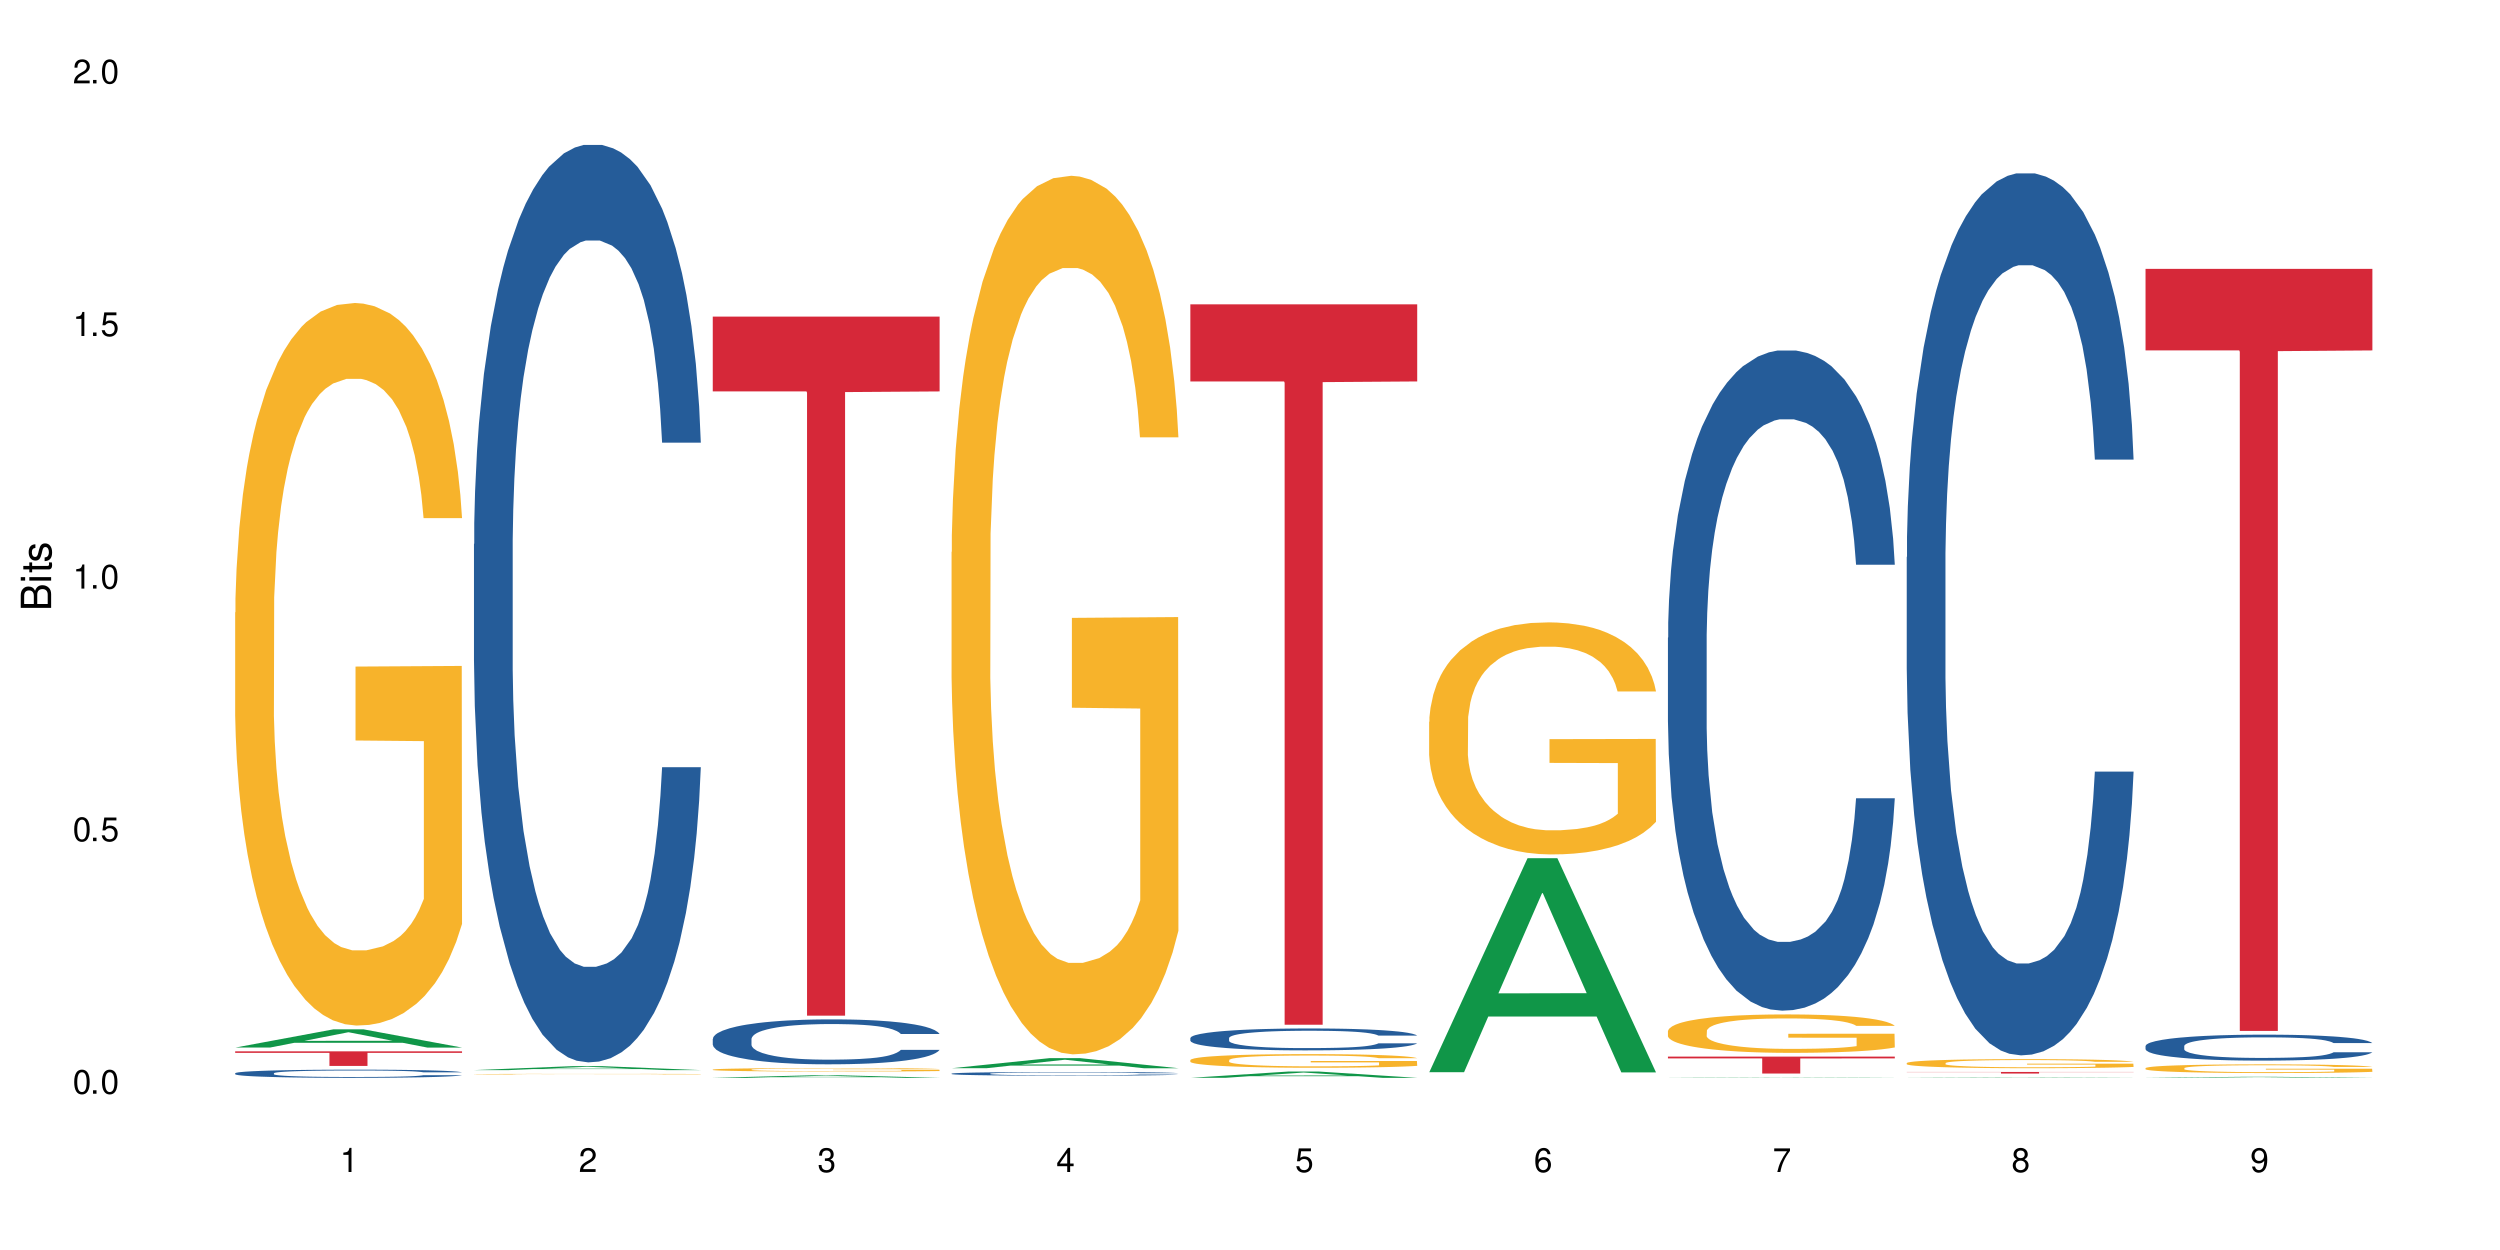
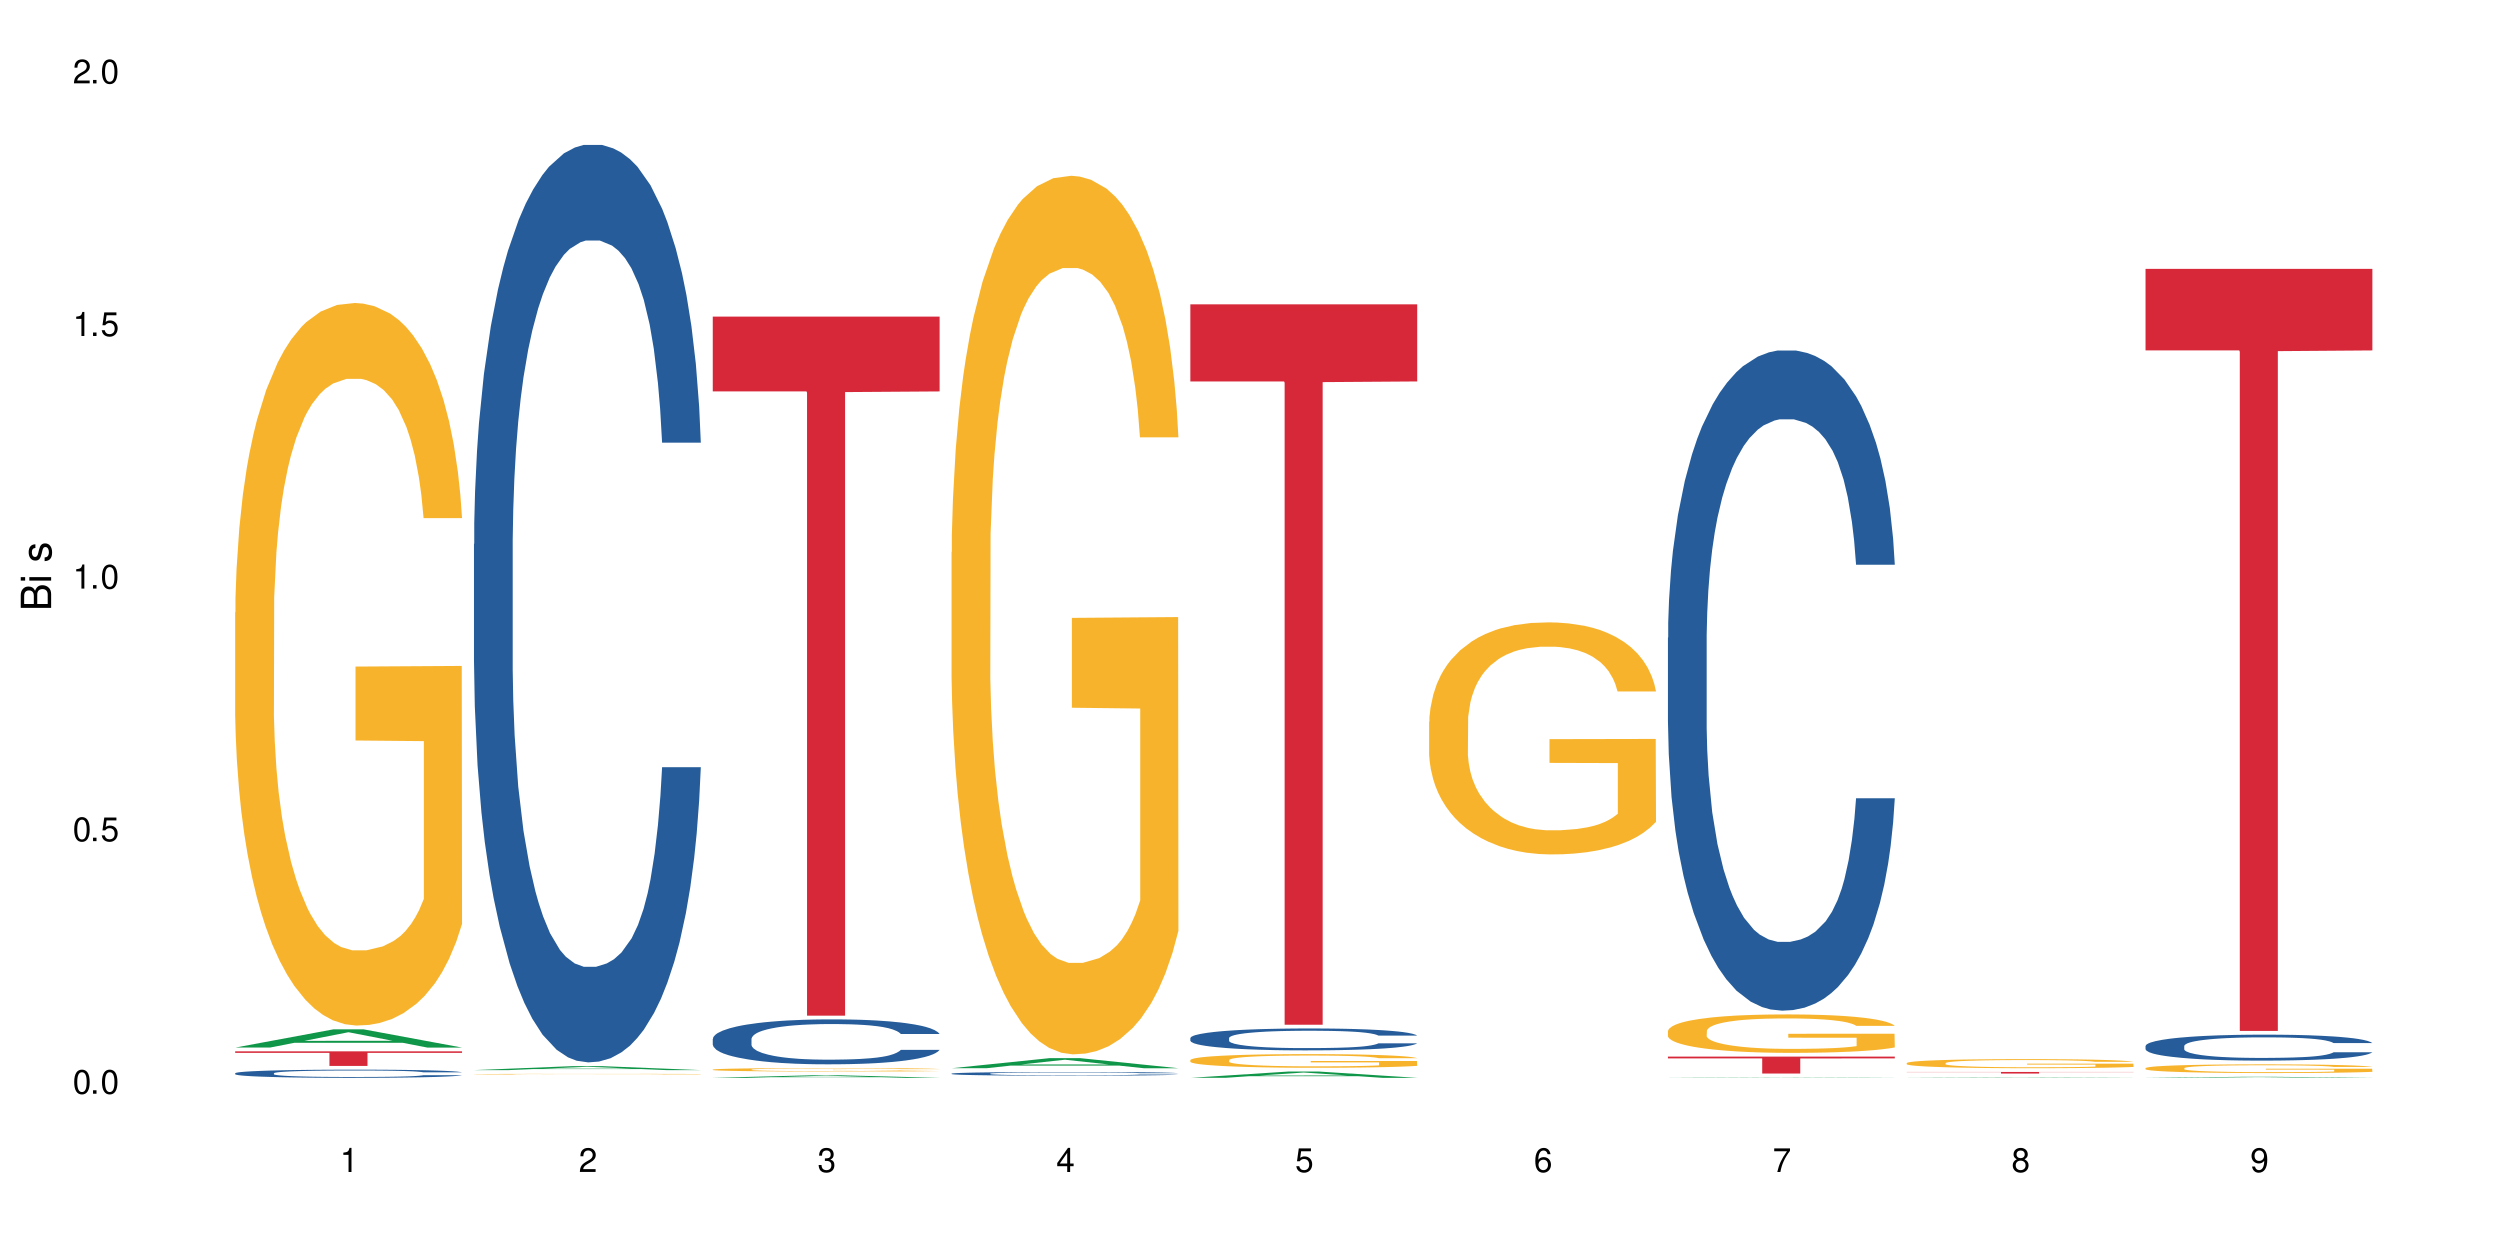
<svg xmlns="http://www.w3.org/2000/svg" xmlns:xlink="http://www.w3.org/1999/xlink" width="720" height="360" viewBox="0 0 720 360">
  <defs>
    <g>
      <g id="glyph-0-0">
</g>
      <g id="glyph-0-1">
        <path d="M 2.641 -6.938 C 2 -6.938 1.422 -6.656 1.078 -6.172 C 0.641 -5.562 0.406 -4.641 0.406 -3.359 C 0.406 -1.016 1.188 0.219 2.641 0.219 C 4.078 0.219 4.859 -1.016 4.859 -3.297 C 4.859 -4.641 4.656 -5.547 4.203 -6.172 C 3.844 -6.656 3.281 -6.938 2.641 -6.938 Z M 2.641 -6.188 C 3.547 -6.188 4 -5.25 4 -3.375 C 4 -1.406 3.562 -0.484 2.625 -0.484 C 1.734 -0.484 1.281 -1.438 1.281 -3.344 C 1.281 -5.25 1.734 -6.188 2.641 -6.188 Z M 2.641 -6.188 " />
      </g>
      <g id="glyph-0-2">
        <path d="M 1.828 -1 L 0.828 -1 L 0.828 0 L 1.828 0 Z M 1.828 -1 " />
      </g>
      <g id="glyph-0-3">
        <path d="M 4.562 -6.797 L 1.062 -6.797 L 0.547 -3.094 L 1.328 -3.094 C 1.719 -3.562 2.047 -3.734 2.578 -3.734 C 3.484 -3.734 4.062 -3.109 4.062 -2.094 C 4.062 -1.125 3.484 -0.531 2.578 -0.531 C 1.828 -0.531 1.375 -0.906 1.188 -1.672 L 0.328 -1.672 C 0.453 -1.109 0.547 -0.844 0.75 -0.594 C 1.125 -0.078 1.828 0.219 2.594 0.219 C 3.969 0.219 4.922 -0.781 4.922 -2.219 C 4.922 -3.562 4.031 -4.484 2.719 -4.484 C 2.25 -4.484 1.859 -4.359 1.469 -4.062 L 1.734 -5.969 L 4.562 -5.969 Z M 4.562 -6.797 " />
      </g>
      <g id="glyph-0-4">
        <path d="M 2.484 -4.938 L 2.484 0 L 3.328 0 L 3.328 -6.938 L 2.766 -6.938 C 2.469 -5.875 2.281 -5.734 0.984 -5.562 L 0.984 -4.938 Z M 2.484 -4.938 " />
      </g>
      <g id="glyph-0-5">
        <path d="M 4.859 -0.828 L 1.281 -0.828 C 1.359 -1.406 1.672 -1.781 2.5 -2.281 L 3.469 -2.828 C 4.406 -3.344 4.906 -4.062 4.906 -4.906 C 4.906 -5.484 4.672 -6.031 4.266 -6.406 C 3.859 -6.766 3.375 -6.938 2.719 -6.938 C 1.859 -6.938 1.219 -6.625 0.844 -6.031 C 0.609 -5.672 0.5 -5.234 0.484 -4.531 L 1.328 -4.531 C 1.359 -5.016 1.406 -5.281 1.531 -5.516 C 1.75 -5.938 2.188 -6.203 2.703 -6.203 C 3.469 -6.203 4.031 -5.641 4.031 -4.891 C 4.031 -4.344 3.719 -3.859 3.125 -3.516 L 2.234 -3 C 0.812 -2.172 0.406 -1.531 0.328 -0.016 L 4.859 -0.016 Z M 4.859 -0.828 " />
      </g>
      <g id="glyph-0-6">
        <path d="M 2.125 -3.188 L 2.578 -3.188 C 3.5 -3.188 3.984 -2.766 3.984 -1.922 C 3.984 -1.062 3.469 -0.531 2.594 -0.531 C 1.656 -0.531 1.203 -1 1.156 -2.016 L 0.312 -2.016 C 0.344 -1.453 0.438 -1.094 0.609 -0.781 C 0.953 -0.109 1.625 0.219 2.547 0.219 C 3.953 0.219 4.859 -0.625 4.859 -1.938 C 4.859 -2.828 4.516 -3.297 3.703 -3.594 C 4.344 -3.844 4.656 -4.328 4.656 -5.031 C 4.656 -6.219 3.875 -6.938 2.578 -6.938 C 1.203 -6.938 0.484 -6.172 0.453 -4.703 L 1.297 -4.703 C 1.312 -5.125 1.344 -5.359 1.453 -5.578 C 1.641 -5.969 2.062 -6.203 2.594 -6.203 C 3.344 -6.203 3.797 -5.75 3.797 -5 C 3.797 -4.516 3.609 -4.219 3.25 -4.047 C 3.016 -3.953 2.703 -3.922 2.125 -3.906 Z M 2.125 -3.188 " />
      </g>
      <g id="glyph-0-7">
        <path d="M 3.141 -1.672 L 3.141 0 L 3.984 0 L 3.984 -1.672 L 4.984 -1.672 L 4.984 -2.438 L 3.984 -2.438 L 3.984 -6.938 L 3.359 -6.938 L 0.266 -2.578 L 0.266 -1.672 Z M 3.141 -2.438 L 1 -2.438 L 3.141 -5.5 Z M 3.141 -2.438 " />
      </g>
      <g id="glyph-0-8">
        <path d="M 4.781 -5.125 C 4.609 -6.266 3.891 -6.938 2.844 -6.938 C 2.094 -6.938 1.422 -6.578 1.031 -5.953 C 0.594 -5.266 0.406 -4.422 0.406 -3.172 C 0.406 -2 0.578 -1.25 0.984 -0.641 C 1.359 -0.078 1.953 0.219 2.703 0.219 C 3.984 0.219 4.922 -0.75 4.922 -2.094 C 4.922 -3.375 4.062 -4.281 2.844 -4.281 C 2.172 -4.281 1.641 -4.031 1.281 -3.516 C 1.281 -5.234 1.828 -6.188 2.797 -6.188 C 3.391 -6.188 3.797 -5.797 3.938 -5.125 Z M 2.734 -3.531 C 3.547 -3.531 4.062 -2.953 4.062 -2.031 C 4.062 -1.156 3.484 -0.531 2.703 -0.531 C 1.922 -0.531 1.328 -1.188 1.328 -2.078 C 1.328 -2.938 1.906 -3.531 2.734 -3.531 Z M 2.734 -3.531 " />
      </g>
      <g id="glyph-0-9">
        <path d="M 4.984 -6.797 L 0.438 -6.797 L 0.438 -5.969 L 4.109 -5.969 C 2.5 -3.656 1.828 -2.234 1.328 0 L 2.219 0 C 2.594 -2.172 3.453 -4.047 4.984 -6.094 Z M 4.984 -6.797 " />
      </g>
      <g id="glyph-0-10">
        <path d="M 3.75 -3.656 C 4.469 -4.094 4.688 -4.438 4.688 -5.078 C 4.688 -6.172 3.844 -6.938 2.641 -6.938 C 1.438 -6.938 0.594 -6.172 0.594 -5.094 C 0.594 -4.438 0.812 -4.094 1.516 -3.656 C 0.734 -3.266 0.359 -2.703 0.359 -1.922 C 0.359 -0.656 1.281 0.219 2.641 0.219 C 3.984 0.219 4.922 -0.656 4.922 -1.922 C 4.922 -2.703 4.531 -3.266 3.75 -3.656 Z M 2.641 -6.188 C 3.359 -6.188 3.812 -5.75 3.812 -5.062 C 3.812 -4.406 3.344 -3.984 2.641 -3.984 C 1.922 -3.984 1.453 -4.406 1.453 -5.078 C 1.453 -5.75 1.922 -6.188 2.641 -6.188 Z M 2.641 -3.266 C 3.484 -3.266 4.062 -2.719 4.062 -1.906 C 4.062 -1.078 3.484 -0.531 2.625 -0.531 C 1.797 -0.531 1.219 -1.094 1.219 -1.906 C 1.219 -2.719 1.781 -3.266 2.641 -3.266 Z M 2.641 -3.266 " />
      </g>
      <g id="glyph-0-11">
        <path d="M 0.516 -1.578 C 0.672 -0.453 1.406 0.219 2.438 0.219 C 3.188 0.219 3.859 -0.141 4.266 -0.766 C 4.688 -1.453 4.891 -2.297 4.891 -3.547 C 4.891 -4.719 4.703 -5.453 4.312 -6.078 C 3.938 -6.641 3.344 -6.938 2.594 -6.938 C 1.297 -6.938 0.359 -5.969 0.359 -4.625 C 0.359 -3.344 1.234 -2.453 2.453 -2.453 C 3.094 -2.453 3.578 -2.672 4.016 -3.203 C 4 -1.484 3.469 -0.531 2.5 -0.531 C 1.906 -0.531 1.484 -0.906 1.359 -1.578 Z M 2.578 -6.203 C 3.375 -6.203 3.969 -5.531 3.969 -4.641 C 3.969 -3.797 3.391 -3.188 2.547 -3.188 C 1.734 -3.188 1.234 -3.766 1.234 -4.688 C 1.234 -5.562 1.797 -6.203 2.578 -6.203 Z M 2.578 -6.203 " />
      </g>
      <g id="glyph-1-0">
</g>
      <g id="glyph-1-1">
        <path d="M 0 -0.953 L 0 -4.891 C 0 -5.719 -0.234 -6.344 -0.734 -6.797 C -1.188 -7.234 -1.812 -7.469 -2.5 -7.469 C -3.547 -7.469 -4.188 -7 -4.625 -5.875 C -4.984 -6.688 -5.625 -7.094 -6.531 -7.094 C -7.172 -7.094 -7.734 -6.859 -8.141 -6.391 C -8.562 -5.922 -8.75 -5.344 -8.75 -4.5 L -8.75 -0.953 Z M -4.984 -2.062 L -7.766 -2.062 L -7.766 -4.219 C -7.766 -4.844 -7.688 -5.203 -7.453 -5.5 C -7.219 -5.812 -6.859 -5.969 -6.375 -5.969 C -5.891 -5.969 -5.531 -5.812 -5.297 -5.5 C -5.062 -5.203 -4.984 -4.844 -4.984 -4.219 Z M -0.984 -2.062 L -4 -2.062 L -4 -4.781 C -4 -5.766 -3.438 -6.359 -2.484 -6.359 C -1.547 -6.359 -0.984 -5.766 -0.984 -4.781 Z M -0.984 -2.062 " />
      </g>
      <g id="glyph-1-2">
        <path d="M -6.281 -1.797 L -6.281 -0.797 L 0 -0.797 L 0 -1.797 Z M -8.75 -1.797 L -8.75 -0.797 L -7.484 -0.797 L -7.484 -1.797 Z M -8.75 -1.797 " />
      </g>
      <g id="glyph-1-3">
-         <path d="M -6.281 -3.047 L -6.281 -2.016 L -8.016 -2.016 L -8.016 -1.016 L -6.281 -1.016 L -6.281 -0.172 L -5.469 -0.172 L -5.469 -1.016 L -0.719 -1.016 C -0.078 -1.016 0.281 -1.453 0.281 -2.234 C 0.281 -2.5 0.25 -2.719 0.188 -3.047 L -0.641 -3.047 C -0.609 -2.906 -0.594 -2.766 -0.594 -2.562 C -0.594 -2.141 -0.719 -2.016 -1.156 -2.016 L -5.469 -2.016 L -5.469 -3.047 Z M -6.281 -3.047 " />
-       </g>
+         </g>
      <g id="glyph-1-4">
        <path d="M -4.531 -5.25 C -5.766 -5.25 -6.469 -4.422 -6.469 -2.969 C -6.469 -1.516 -5.719 -0.562 -4.547 -0.562 C -3.562 -0.562 -3.094 -1.062 -2.734 -2.562 L -2.516 -3.484 C -2.344 -4.188 -2.094 -4.469 -1.641 -4.469 C -1.047 -4.469 -0.641 -3.875 -0.641 -3 C -0.641 -2.453 -0.797 -2 -1.062 -1.75 C -1.25 -1.594 -1.422 -1.531 -1.875 -1.469 L -1.875 -0.406 C -0.422 -0.453 0.281 -1.266 0.281 -2.922 C 0.281 -4.5 -0.5 -5.516 -1.719 -5.516 C -2.656 -5.516 -3.172 -4.984 -3.469 -3.734 L -3.703 -2.766 C -3.891 -1.953 -4.156 -1.609 -4.594 -1.609 C -5.188 -1.609 -5.547 -2.125 -5.547 -2.938 C -5.547 -3.75 -5.203 -4.172 -4.531 -4.203 Z M -4.531 -5.25 " />
      </g>
    </g>
  </defs>
  <rect x="-72" y="-36" width="864" height="432" fill="rgb(100%, 100%, 100%)" fill-opacity="1" />
  <path fill-rule="nonzero" fill="rgb(6.275%, 58.824%, 28.235%)" fill-opacity="1" d="M 67.73 301.695 L 67.801 301.691 L 96.07 296.441 L 104.656 296.441 L 133.066 301.703 L 123.082 301.703 L 115.965 300.328 L 84.762 300.328 L 77.781 301.695 L 67.73 301.695 L 87.766 299.762 L 113.102 299.754 L 100.469 297.301 L 100.328 297.297 L 100.188 297.312 L 87.695 299.754 L 87.766 299.762 Z M 67.73 301.695 " />
  <path fill-rule="nonzero" fill="rgb(14.51%, 36.078%, 60%)" fill-opacity="1" d="M 67.73 309.086 L 67.812 309.086 L 67.812 309.035 L 68.051 308.953 L 68.605 308.848 L 69.164 308.777 L 70.598 308.648 L 72.59 308.527 L 74.664 308.434 L 76.176 308.379 L 77.531 308.332 L 80.637 308.254 L 82.629 308.215 L 84.781 308.176 L 87.41 308.141 L 89.324 308.117 L 93.625 308.086 L 96.812 308.07 L 99.281 308.062 L 104.621 308.062 L 107.809 308.07 L 110.117 308.082 L 112.668 308.098 L 114.82 308.117 L 118.562 308.168 L 121.91 308.227 L 123.426 308.262 L 125.816 308.328 L 127.648 308.391 L 128.922 308.449 L 130.355 308.527 L 131.629 308.625 L 132.586 308.734 L 133.066 308.828 L 121.91 308.828 L 121.352 308.742 L 120.715 308.676 L 119.52 308.586 L 118.324 308.523 L 116.652 308.461 L 115.137 308.422 L 113.066 308.379 L 111.234 308.352 L 109.32 308.332 L 107.488 308.32 L 103.984 308.309 L 99.922 308.309 L 98.406 308.312 L 95.297 308.328 L 93.625 308.344 L 91.234 308.375 L 89.562 308.402 L 87.57 308.445 L 86.215 308.484 L 84.543 308.539 L 83.348 308.586 L 81.992 308.66 L 81.195 308.711 L 80.48 308.773 L 79.84 308.844 L 79.363 308.918 L 79.043 309 L 78.887 309.078 L 78.887 309.41 L 79.043 309.488 L 79.441 309.578 L 80.48 309.711 L 81.992 309.824 L 83.746 309.914 L 85.418 309.977 L 86.375 310.008 L 87.648 310.043 L 89.641 310.086 L 92.512 310.129 L 94.184 310.145 L 96.734 310.164 L 99.363 310.172 L 102.867 310.172 L 105.977 310.164 L 108.047 310.152 L 110.199 310.137 L 113.145 310.098 L 114.98 310.062 L 116.57 310.023 L 117.766 309.984 L 118.562 309.949 L 119.758 309.883 L 120.715 309.809 L 121.434 309.734 L 121.91 309.66 L 133.066 309.66 L 132.586 309.746 L 131.871 309.828 L 131.152 309.891 L 130.039 309.969 L 128.762 310.035 L 126.93 310.109 L 125.418 310.16 L 123.426 310.211 L 121.59 310.254 L 119.602 310.289 L 116.652 310.332 L 114.738 310.355 L 112.668 310.375 L 110.199 310.391 L 107.09 310.406 L 103.746 310.414 L 100.637 310.418 L 97.289 310.414 L 94.82 310.406 L 91.555 310.387 L 87.492 310.348 L 84.543 310.305 L 82.23 310.266 L 80.238 310.223 L 78.008 310.164 L 75.141 310.07 L 73.387 309.996 L 72.191 309.934 L 70.84 309.852 L 69.883 309.777 L 68.766 309.656 L 67.969 309.504 L 67.73 309.383 Z M 67.73 309.086 " />
  <path fill-rule="nonzero" fill="rgb(96.863%, 70.196%, 16.863%)" fill-opacity="1" d="M 67.73 176.391 L 67.812 176.199 L 67.812 172.398 L 68.129 163.848 L 68.926 152.062 L 69.961 142.371 L 71.078 134.77 L 71.793 130.777 L 72.988 125.078 L 74.023 120.895 L 76.656 112.344 L 80 104.359 L 81.832 100.941 L 83.906 97.711 L 86.852 94.098 L 88.207 92.77 L 92.352 89.727 L 97.051 87.828 L 102.23 87.258 L 104.621 87.445 L 107.887 88.207 L 112.348 90.297 L 114.898 92.199 L 116.891 94.098 L 118.961 96.57 L 121.512 100.371 L 123.902 104.93 L 125.816 109.492 L 127.727 115.195 L 129.32 121.277 L 130.676 127.926 L 131.871 135.91 L 132.586 142.562 L 133.066 149.215 L 121.988 149.215 L 121.352 142.562 L 120.637 137.43 L 119.441 131.156 L 118.246 126.598 L 117.051 122.984 L 114.82 118.043 L 112.906 115.004 L 110.516 112.344 L 108.207 110.633 L 105.578 109.492 L 103.984 109.113 L 99.762 109.113 L 95.938 110.441 L 93.707 111.965 L 92.113 113.484 L 89.879 116.336 L 88.527 118.613 L 87.73 120.137 L 85.34 126.027 L 83.746 131.348 L 82.871 134.961 L 81.754 140.66 L 80.957 145.793 L 80.082 153.395 L 79.602 159.094 L 78.965 172.02 L 78.887 206.227 L 79.125 213.449 L 79.602 221.242 L 80.238 228.086 L 81.195 235.305 L 82.152 240.816 L 83.824 248.23 L 85.258 253.172 L 86.375 256.402 L 88.527 261.535 L 89.402 263.242 L 91.473 266.664 L 93.625 269.324 L 96.254 271.605 L 98.246 272.746 L 101.434 273.695 L 105.496 273.695 L 110.277 272.555 L 113.305 271.035 L 115.379 269.516 L 116.73 268.184 L 118.406 266.094 L 119.602 264.195 L 120.715 262.102 L 122.07 258.871 L 122.07 213.449 L 102.391 213.262 L 102.391 191.973 L 132.984 191.785 L 133.066 266.094 L 131.391 271.227 L 129.32 276.168 L 127.328 279.969 L 125.258 283.199 L 122.309 286.809 L 119.918 289.09 L 116.254 291.75 L 112.906 293.461 L 109.402 294.602 L 106.293 295.172 L 102.629 295.363 L 99.363 294.98 L 95.855 293.844 L 93.066 292.32 L 90.52 290.422 L 87.969 287.949 L 84.781 283.961 L 82.711 280.727 L 80.559 276.738 L 78.406 271.984 L 76.496 266.855 L 75.219 262.863 L 73.945 258.301 L 72.59 252.602 L 71.316 246.141 L 70.359 240.246 L 69.484 233.598 L 68.848 227.324 L 68.211 218.773 L 67.891 211.93 L 67.73 206.039 Z M 67.73 176.391 " />
  <path fill-rule="nonzero" fill="rgb(83.922%, 15.686%, 22.353%)" fill-opacity="1" d="M 67.73 302.781 L 133.066 302.781 L 133.066 303.23 L 105.836 303.234 L 105.836 306.984 L 94.879 306.984 L 94.879 303.238 L 94.723 303.23 L 67.73 303.23 Z M 67.73 302.781 " />
  <path fill-rule="nonzero" fill="rgb(6.275%, 58.824%, 28.235%)" fill-opacity="1" d="M 136.504 308.191 L 136.574 308.191 L 164.844 307.047 L 173.43 307.047 L 201.836 308.191 L 191.855 308.191 L 184.738 307.895 L 153.535 307.895 L 146.555 308.191 L 136.504 308.191 L 156.535 307.77 L 181.875 307.77 L 169.242 307.234 L 169.102 307.234 L 168.961 307.238 L 156.469 307.77 L 156.535 307.77 Z M 136.504 308.191 " />
  <path fill-rule="nonzero" fill="rgb(14.51%, 36.078%, 60%)" fill-opacity="1" d="M 136.504 156.711 L 136.582 156.469 L 136.582 150.672 L 136.824 141.496 L 137.379 129.902 L 137.938 121.93 L 139.371 107.684 L 141.363 93.914 L 143.434 83.289 L 144.949 77.008 L 146.305 72.18 L 149.41 63.242 L 151.402 58.652 L 153.555 54.547 L 156.184 50.441 L 158.098 48.027 L 162.398 44.164 L 165.586 42.473 L 168.055 41.746 L 173.395 41.746 L 176.582 42.715 L 178.891 43.922 L 181.441 45.852 L 183.594 48.027 L 187.336 53.34 L 190.684 60.102 L 192.195 63.969 L 194.586 71.453 L 196.418 78.699 L 197.695 84.98 L 199.129 93.914 L 200.402 104.785 L 201.359 117.102 L 201.836 127.488 L 190.684 127.488 L 190.125 117.824 L 189.488 110.34 L 188.293 100.438 L 187.098 93.434 L 185.426 86.43 L 183.91 81.84 L 181.84 77.25 L 180.008 74.352 L 178.094 72.18 L 176.262 70.73 L 172.758 69.281 L 168.691 69.281 L 167.18 69.762 L 164.07 71.695 L 162.398 73.387 L 160.008 76.766 L 158.336 79.906 L 156.344 84.738 L 154.988 88.844 L 153.316 95.121 L 152.121 100.68 L 150.766 108.648 L 149.969 114.688 L 149.25 121.449 L 148.613 129.418 L 148.137 137.871 L 147.816 146.809 L 147.66 155.504 L 147.66 192.938 L 147.816 201.633 L 148.215 211.777 L 149.25 226.508 L 150.766 239.309 L 152.52 249.453 L 154.191 256.699 L 155.148 260.082 L 156.422 263.945 L 158.414 268.773 L 161.281 273.605 L 162.957 275.539 L 165.504 277.469 L 168.137 278.438 L 171.641 278.438 L 174.746 277.469 L 176.82 276.262 L 178.973 274.332 L 181.918 270.223 L 183.75 266.359 L 185.344 261.77 L 186.539 257.184 L 187.336 253.316 L 188.531 245.832 L 189.488 237.621 L 190.203 229.168 L 190.684 220.953 L 201.836 220.953 L 201.359 230.613 L 200.645 240.035 L 199.926 247.039 L 198.809 255.492 L 197.535 262.98 L 195.703 271.434 L 194.188 276.988 L 192.195 283.023 L 190.363 287.613 L 188.371 291.719 L 185.426 296.551 L 183.512 298.965 L 181.441 301.141 L 178.973 303.07 L 175.863 304.762 L 172.516 305.727 L 169.41 305.969 L 166.062 305.484 L 163.594 304.52 L 160.328 302.348 L 156.262 298 L 153.316 293.41 L 151.004 288.82 L 149.012 283.992 L 146.781 277.469 L 143.914 266.844 L 142.16 258.633 L 140.965 251.867 L 139.609 242.449 L 138.656 233.996 L 137.539 220.473 L 136.742 203.324 L 136.504 190.039 Z M 136.504 156.711 " />
  <path fill-rule="nonzero" fill="rgb(96.863%, 70.196%, 16.863%)" fill-opacity="1" d="M 136.504 309.355 L 136.582 309.355 L 136.582 309.352 L 136.902 309.344 L 137.699 309.332 L 138.734 309.324 L 139.852 309.316 L 140.566 309.312 L 141.762 309.309 L 142.797 309.305 L 145.426 309.297 L 148.773 309.289 L 150.605 309.285 L 152.68 309.281 L 155.625 309.277 L 156.98 309.277 L 161.125 309.273 L 181.121 309.273 L 183.672 309.277 L 185.664 309.277 L 187.734 309.281 L 190.285 309.285 L 192.676 309.289 L 194.586 309.293 L 196.5 309.297 L 198.094 309.305 L 199.449 309.309 L 200.645 309.316 L 201.359 309.324 L 201.836 309.328 L 190.762 309.328 L 190.125 309.324 L 189.41 309.32 L 188.215 309.312 L 185.824 309.305 L 183.594 309.301 L 181.68 309.297 L 179.289 309.297 L 176.98 309.293 L 164.707 309.293 L 162.477 309.297 L 160.883 309.297 L 158.652 309.301 L 156.504 309.301 L 154.113 309.309 L 152.52 309.312 L 151.641 309.316 L 150.527 309.32 L 149.73 309.328 L 148.852 309.332 L 148.375 309.34 L 147.738 309.352 L 147.66 309.383 L 148.375 309.395 L 149.012 309.402 L 149.969 309.41 L 150.926 309.414 L 152.598 309.422 L 154.031 309.426 L 155.148 309.43 L 157.301 309.434 L 158.176 309.434 L 160.246 309.438 L 162.398 309.441 L 167.02 309.441 L 170.207 309.445 L 174.27 309.445 L 179.051 309.441 L 184.148 309.441 L 185.504 309.438 L 187.176 309.438 L 188.371 309.434 L 189.488 309.434 L 190.844 309.43 L 190.844 309.387 L 171.164 309.387 L 171.164 309.367 L 201.758 309.367 L 201.836 309.438 L 200.164 309.441 L 198.094 309.445 L 196.102 309.449 L 194.031 309.453 L 191.082 309.457 L 188.691 309.457 L 185.027 309.461 L 181.68 309.461 L 178.176 309.465 L 168.137 309.465 L 164.629 309.461 L 159.289 309.461 L 156.742 309.457 L 153.555 309.453 L 151.484 309.449 L 147.18 309.441 L 145.27 309.438 L 143.992 309.434 L 142.719 309.43 L 141.363 309.426 L 140.09 309.418 L 139.133 309.414 L 138.258 309.406 L 137.617 309.402 L 136.98 309.395 L 136.664 309.387 L 136.504 309.383 Z M 136.504 309.355 " />
  <path fill-rule="nonzero" fill="rgb(6.275%, 58.824%, 28.235%)" fill-opacity="1" d="M 205.277 310.418 L 205.348 310.414 L 233.617 309.68 L 242.203 309.68 L 270.609 310.418 L 260.629 310.418 L 253.508 310.227 L 222.309 310.227 L 215.328 310.418 L 205.277 310.418 L 225.309 310.145 L 250.648 310.145 L 238.012 309.801 L 237.734 309.801 L 225.238 310.145 L 225.309 310.145 Z M 205.277 310.418 " />
  <path fill-rule="nonzero" fill="rgb(14.51%, 36.078%, 60%)" fill-opacity="1" d="M 205.277 299.219 L 205.355 299.207 L 205.355 298.922 L 205.594 298.473 L 206.152 297.906 L 206.711 297.516 L 208.145 296.82 L 210.137 296.145 L 212.207 295.625 L 213.723 295.316 L 215.078 295.082 L 218.184 294.645 L 220.176 294.418 L 222.328 294.219 L 224.957 294.016 L 226.867 293.898 L 231.172 293.711 L 234.359 293.625 L 236.828 293.59 L 242.168 293.59 L 245.352 293.637 L 247.664 293.695 L 250.215 293.793 L 252.363 293.898 L 256.109 294.16 L 259.457 294.488 L 260.969 294.68 L 263.359 295.047 L 265.191 295.398 L 266.469 295.707 L 267.902 296.145 L 269.176 296.676 L 270.133 297.281 L 270.609 297.789 L 259.457 297.789 L 258.898 297.316 L 258.262 296.949 L 257.066 296.465 L 255.871 296.121 L 254.195 295.777 L 252.684 295.555 L 250.613 295.328 L 248.777 295.188 L 246.867 295.082 L 245.035 295.008 L 241.527 294.938 L 237.465 294.938 L 235.953 294.961 L 232.844 295.059 L 231.172 295.141 L 228.781 295.305 L 227.109 295.457 L 225.117 295.695 L 223.762 295.895 L 222.09 296.203 L 220.895 296.477 L 219.539 296.867 L 218.742 297.16 L 218.023 297.492 L 217.387 297.883 L 216.91 298.297 L 216.59 298.734 L 216.43 299.16 L 216.43 300.992 L 216.59 301.418 L 216.988 301.914 L 218.023 302.637 L 219.539 303.262 L 221.293 303.758 L 222.965 304.113 L 223.922 304.277 L 225.195 304.469 L 227.188 304.703 L 230.055 304.941 L 231.73 305.035 L 234.277 305.129 L 236.906 305.176 L 240.414 305.176 L 243.52 305.129 L 245.594 305.07 L 247.742 304.977 L 250.691 304.773 L 252.523 304.586 L 254.117 304.359 L 255.312 304.137 L 256.109 303.949 L 257.305 303.582 L 258.262 303.18 L 258.977 302.766 L 259.457 302.363 L 270.609 302.363 L 270.133 302.836 L 269.414 303.297 L 268.699 303.641 L 267.582 304.055 L 266.309 304.422 L 264.477 304.836 L 262.961 305.105 L 260.969 305.402 L 259.137 305.625 L 257.145 305.828 L 254.195 306.062 L 252.285 306.184 L 250.215 306.289 L 247.742 306.383 L 244.637 306.465 L 241.289 306.512 L 238.184 306.523 L 234.836 306.5 L 232.367 306.453 L 229.098 306.348 L 225.035 306.133 L 222.09 305.91 L 219.777 305.684 L 217.785 305.449 L 215.555 305.129 L 212.688 304.609 L 210.934 304.207 L 209.738 303.875 L 208.383 303.414 L 207.426 303 L 206.312 302.34 L 205.516 301.5 L 205.277 300.852 Z M 205.277 299.219 " />
-   <path fill-rule="nonzero" fill="rgb(96.863%, 70.196%, 16.863%)" fill-opacity="1" d="M 205.277 308.031 L 205.355 308.031 L 205.355 308.012 L 205.676 307.973 L 206.473 307.914 L 207.508 307.867 L 208.621 307.832 L 209.34 307.812 L 210.535 307.785 L 211.57 307.766 L 214.199 307.723 L 217.547 307.688 L 219.379 307.668 L 221.449 307.652 L 224.398 307.637 L 225.754 307.629 L 229.895 307.617 L 234.598 307.605 L 242.168 307.605 L 245.434 307.609 L 249.895 307.617 L 252.445 307.629 L 254.438 307.637 L 256.508 307.648 L 259.059 307.668 L 261.449 307.688 L 263.359 307.711 L 265.273 307.738 L 266.867 307.766 L 268.219 307.797 L 269.414 307.836 L 270.133 307.867 L 270.609 307.902 L 259.535 307.902 L 258.898 307.867 L 258.18 307.844 L 256.984 307.812 L 254.594 307.773 L 252.363 307.75 L 250.453 307.738 L 248.062 307.723 L 245.75 307.715 L 243.121 307.711 L 241.527 307.707 L 237.305 307.707 L 233.48 307.715 L 231.25 307.723 L 229.656 307.73 L 227.426 307.742 L 226.07 307.754 L 225.273 307.762 L 222.883 307.789 L 221.293 307.816 L 220.414 307.832 L 219.301 307.859 L 218.504 307.883 L 217.625 307.922 L 217.148 307.949 L 216.512 308.012 L 216.43 308.172 L 216.672 308.207 L 217.148 308.246 L 217.785 308.277 L 218.742 308.312 L 219.699 308.34 L 221.371 308.375 L 222.805 308.398 L 223.922 308.414 L 226.07 308.438 L 226.949 308.445 L 229.02 308.465 L 231.172 308.477 L 233.801 308.488 L 235.793 308.492 L 238.98 308.496 L 243.043 308.496 L 247.824 308.492 L 250.852 308.484 L 252.922 308.477 L 254.277 308.469 L 255.949 308.461 L 257.145 308.453 L 258.262 308.441 L 259.613 308.426 L 259.613 308.207 L 239.934 308.207 L 239.934 308.105 L 270.531 308.105 L 270.609 308.461 L 268.938 308.484 L 266.867 308.508 L 264.875 308.527 L 262.801 308.543 L 259.855 308.559 L 257.465 308.57 L 253.801 308.582 L 250.453 308.59 L 246.945 308.598 L 243.84 308.602 L 240.176 308.602 L 236.906 308.598 L 233.402 308.594 L 230.613 308.586 L 228.062 308.578 L 225.516 308.566 L 222.328 308.547 L 220.254 308.531 L 218.105 308.512 L 215.953 308.488 L 214.039 308.465 L 212.766 308.445 L 211.492 308.422 L 210.137 308.395 L 208.863 308.363 L 207.906 308.336 L 207.027 308.305 L 206.391 308.273 L 205.754 308.234 L 205.438 308.199 L 205.277 308.172 Z M 205.277 308.031 " />
+   <path fill-rule="nonzero" fill="rgb(96.863%, 70.196%, 16.863%)" fill-opacity="1" d="M 205.277 308.031 L 205.355 308.031 L 205.355 308.012 L 205.676 307.973 L 206.473 307.914 L 207.508 307.867 L 208.621 307.832 L 209.34 307.812 L 210.535 307.785 L 211.57 307.766 L 214.199 307.723 L 217.547 307.688 L 219.379 307.668 L 221.449 307.652 L 224.398 307.637 L 225.754 307.629 L 229.895 307.617 L 234.598 307.605 L 242.168 307.605 L 245.434 307.609 L 249.895 307.617 L 252.445 307.629 L 254.438 307.637 L 256.508 307.648 L 259.059 307.668 L 261.449 307.688 L 263.359 307.711 L 265.273 307.738 L 266.867 307.766 L 268.219 307.797 L 269.414 307.836 L 270.133 307.867 L 270.609 307.902 L 259.535 307.902 L 258.898 307.867 L 258.18 307.844 L 256.984 307.812 L 254.594 307.773 L 252.363 307.75 L 250.453 307.738 L 248.062 307.723 L 245.75 307.715 L 243.121 307.711 L 241.527 307.707 L 237.305 307.707 L 233.48 307.715 L 231.25 307.723 L 229.656 307.73 L 227.426 307.742 L 226.07 307.754 L 225.273 307.762 L 222.883 307.789 L 221.293 307.816 L 220.414 307.832 L 219.301 307.859 L 218.504 307.883 L 217.625 307.922 L 217.148 307.949 L 216.512 308.012 L 216.43 308.172 L 216.672 308.207 L 217.148 308.246 L 217.785 308.277 L 218.742 308.312 L 219.699 308.34 L 221.371 308.375 L 222.805 308.398 L 223.922 308.414 L 226.07 308.438 L 226.949 308.445 L 229.02 308.465 L 231.172 308.477 L 233.801 308.488 L 235.793 308.492 L 238.98 308.496 L 243.043 308.496 L 247.824 308.492 L 250.852 308.484 L 252.922 308.477 L 254.277 308.469 L 255.949 308.461 L 257.145 308.453 L 258.262 308.441 L 259.613 308.426 L 259.613 308.207 L 239.934 308.207 L 239.934 308.105 L 270.609 308.461 L 268.938 308.484 L 266.867 308.508 L 264.875 308.527 L 262.801 308.543 L 259.855 308.559 L 257.465 308.57 L 253.801 308.582 L 250.453 308.59 L 246.945 308.598 L 243.84 308.602 L 240.176 308.602 L 236.906 308.598 L 233.402 308.594 L 230.613 308.586 L 228.062 308.578 L 225.516 308.566 L 222.328 308.547 L 220.254 308.531 L 218.105 308.512 L 215.953 308.488 L 214.039 308.465 L 212.766 308.445 L 211.492 308.422 L 210.137 308.395 L 208.863 308.363 L 207.906 308.336 L 207.027 308.305 L 206.391 308.273 L 205.754 308.234 L 205.438 308.199 L 205.277 308.172 Z M 205.277 308.031 " />
  <path fill-rule="nonzero" fill="rgb(83.922%, 15.686%, 22.353%)" fill-opacity="1" d="M 205.277 91.18 L 270.609 91.18 L 270.609 112.73 L 243.383 112.922 L 243.383 292.512 L 232.426 292.512 L 232.426 113.109 L 232.266 112.73 L 205.277 112.73 Z M 205.277 91.18 " />
  <path fill-rule="nonzero" fill="rgb(6.275%, 58.824%, 28.235%)" fill-opacity="1" d="M 274.051 307.648 L 274.117 307.645 L 302.387 304.734 L 310.973 304.734 L 339.383 307.652 L 329.402 307.652 L 322.281 306.891 L 291.082 306.891 L 284.102 307.648 L 274.051 307.648 L 294.082 306.574 L 319.422 306.574 L 306.785 305.211 L 306.645 305.211 L 306.508 305.219 L 294.012 306.574 L 294.082 306.574 Z M 274.051 307.648 " />
  <path fill-rule="nonzero" fill="rgb(14.51%, 36.078%, 60%)" fill-opacity="1" d="M 274.051 309.195 L 274.129 309.195 L 274.129 309.172 L 274.367 309.137 L 274.926 309.09 L 275.484 309.055 L 276.918 309 L 278.91 308.941 L 280.98 308.898 L 282.496 308.875 L 283.848 308.855 L 286.957 308.816 L 288.949 308.801 L 291.102 308.781 L 293.73 308.766 L 295.641 308.758 L 299.945 308.742 L 303.129 308.734 L 305.602 308.73 L 310.938 308.73 L 314.125 308.734 L 316.438 308.738 L 318.984 308.746 L 321.137 308.758 L 324.883 308.777 L 328.23 308.805 L 329.742 308.82 L 332.133 308.852 L 333.965 308.879 L 335.238 308.906 L 336.676 308.941 L 337.949 308.988 L 338.906 309.035 L 339.383 309.078 L 328.23 309.078 L 327.672 309.039 L 327.035 309.008 L 325.84 308.969 L 324.645 308.941 L 322.969 308.914 L 321.457 308.895 L 319.383 308.875 L 317.551 308.863 L 315.641 308.855 L 313.809 308.848 L 310.301 308.844 L 304.723 308.844 L 301.617 308.852 L 299.945 308.859 L 297.555 308.871 L 295.879 308.887 L 293.887 308.906 L 292.535 308.922 L 290.859 308.949 L 289.664 308.969 L 288.312 309.004 L 287.516 309.027 L 286.797 309.055 L 286.16 309.086 L 285.684 309.121 L 285.363 309.156 L 285.203 309.191 L 285.203 309.344 L 285.363 309.379 L 285.762 309.422 L 286.797 309.48 L 288.312 309.531 L 290.062 309.574 L 291.738 309.602 L 292.691 309.617 L 293.969 309.633 L 295.961 309.652 L 298.828 309.672 L 300.5 309.68 L 303.051 309.688 L 305.68 309.691 L 309.188 309.691 L 312.293 309.688 L 314.363 309.684 L 316.516 309.676 L 319.465 309.656 L 321.297 309.641 L 322.891 309.625 L 324.086 309.605 L 324.883 309.59 L 326.078 309.559 L 327.035 309.527 L 327.75 309.492 L 328.23 309.457 L 339.383 309.457 L 338.906 309.496 L 338.188 309.535 L 337.473 309.562 L 336.355 309.598 L 335.082 309.629 L 333.25 309.664 L 331.734 309.684 L 329.742 309.711 L 327.91 309.727 L 325.918 309.746 L 322.969 309.766 L 321.059 309.773 L 318.984 309.781 L 316.516 309.793 L 313.41 309.797 L 310.062 309.801 L 306.957 309.805 L 303.609 309.801 L 301.141 309.797 L 297.871 309.789 L 293.809 309.77 L 290.859 309.75 L 288.551 309.734 L 286.559 309.715 L 284.328 309.688 L 281.457 309.645 L 279.707 309.609 L 278.512 309.582 L 277.156 309.547 L 276.199 309.512 L 275.086 309.457 L 274.289 309.387 L 274.051 309.332 Z M 274.051 309.195 " />
  <path fill-rule="nonzero" fill="rgb(96.863%, 70.196%, 16.863%)" fill-opacity="1" d="M 274.051 159 L 274.129 158.77 L 274.129 154.145 L 274.449 143.746 L 275.246 129.418 L 276.281 117.633 L 277.395 108.391 L 278.113 103.539 L 279.309 96.605 L 280.344 91.523 L 282.973 81.125 L 286.32 71.418 L 288.152 67.258 L 290.223 63.328 L 293.172 58.938 L 294.527 57.32 L 298.668 53.625 L 303.371 51.312 L 308.547 50.621 L 310.938 50.852 L 314.207 51.777 L 318.668 54.316 L 321.219 56.629 L 323.207 58.938 L 325.281 61.945 L 327.832 66.566 L 330.219 72.109 L 332.133 77.656 L 334.043 84.59 L 335.637 91.984 L 336.992 100.07 L 338.188 109.777 L 338.906 117.867 L 339.383 125.953 L 328.309 125.953 L 327.672 117.867 L 326.953 111.625 L 325.758 104 L 324.562 98.453 L 323.367 94.062 L 321.137 88.055 L 319.227 84.359 L 316.836 81.125 L 314.523 79.043 L 311.895 77.656 L 310.301 77.195 L 306.078 77.195 L 302.254 78.812 L 300.023 80.66 L 298.43 82.512 L 296.199 85.977 L 294.844 88.75 L 294.047 90.598 L 291.656 97.762 L 290.062 104.23 L 289.188 108.621 L 288.07 115.555 L 287.273 121.793 L 286.398 131.039 L 285.922 137.969 L 285.285 153.684 L 285.203 195.277 L 285.441 204.059 L 285.922 213.535 L 286.559 221.855 L 287.516 230.633 L 288.469 237.336 L 290.145 246.348 L 291.578 252.355 L 292.691 256.285 L 294.844 262.523 L 295.723 264.605 L 297.793 268.762 L 299.945 272 L 302.574 274.773 L 304.566 276.16 L 307.75 277.312 L 311.816 277.312 L 316.598 275.926 L 319.625 274.078 L 321.695 272.23 L 323.051 270.613 L 324.723 268.07 L 325.918 265.758 L 327.035 263.219 L 328.387 259.289 L 328.387 204.059 L 308.707 203.828 L 308.707 177.949 L 339.305 177.715 L 339.383 268.07 L 337.711 274.309 L 335.637 280.316 L 333.645 284.941 L 331.574 288.867 L 328.625 293.258 L 326.238 296.031 L 322.57 299.266 L 319.227 301.348 L 315.719 302.734 L 312.613 303.426 L 308.945 303.656 L 305.68 303.195 L 302.176 301.809 L 299.387 299.961 L 296.836 297.648 L 294.285 294.645 L 291.102 289.793 L 289.027 285.863 L 286.875 281.012 L 284.727 275.234 L 282.812 268.996 L 281.539 264.141 L 280.266 258.598 L 278.91 251.664 L 277.633 243.805 L 276.68 236.645 L 275.801 228.555 L 275.164 220.93 L 274.527 210.531 L 274.207 202.211 L 274.051 195.047 Z M 274.051 159 " />
  <path fill-rule="nonzero" fill="rgb(6.275%, 58.824%, 28.235%)" fill-opacity="1" d="M 342.82 310.414 L 342.891 310.414 L 371.16 308.598 L 379.746 308.598 L 408.156 310.418 L 398.176 310.418 L 391.055 309.941 L 359.852 309.941 L 352.875 310.414 L 342.82 310.414 L 362.855 309.746 L 388.191 309.742 L 375.559 308.895 L 375.418 308.891 L 375.281 308.898 L 362.785 309.742 L 362.855 309.746 Z M 342.82 310.414 " />
  <path fill-rule="nonzero" fill="rgb(14.51%, 36.078%, 60%)" fill-opacity="1" d="M 342.82 298.945 L 342.902 298.941 L 342.902 298.801 L 343.141 298.582 L 343.699 298.309 L 344.258 298.117 L 345.691 297.777 L 347.684 297.449 L 349.754 297.195 L 351.266 297.047 L 352.621 296.93 L 355.73 296.715 L 357.723 296.605 L 359.871 296.508 L 362.5 296.41 L 364.414 296.355 L 368.715 296.262 L 371.902 296.223 L 374.375 296.203 L 379.711 296.203 L 382.898 296.227 L 385.211 296.254 L 387.758 296.301 L 389.91 296.355 L 393.656 296.48 L 397 296.641 L 398.516 296.734 L 400.906 296.914 L 402.738 297.086 L 404.012 297.234 L 405.445 297.449 L 406.723 297.707 L 407.68 298 L 408.156 298.25 L 397 298.25 L 396.445 298.02 L 395.805 297.84 L 394.609 297.605 L 393.414 297.438 L 391.742 297.27 L 390.23 297.16 L 388.156 297.051 L 386.324 296.98 L 384.414 296.93 L 382.578 296.895 L 379.074 296.859 L 375.012 296.859 L 373.496 296.871 L 370.391 296.918 L 368.715 296.957 L 366.324 297.039 L 364.652 297.113 L 362.66 297.23 L 361.305 297.328 L 359.633 297.477 L 358.438 297.609 L 357.082 297.801 L 356.285 297.945 L 355.57 298.105 L 354.934 298.297 L 354.453 298.496 L 354.137 298.711 L 353.977 298.918 L 353.977 299.812 L 354.137 300.02 L 354.535 300.262 L 355.57 300.613 L 357.082 300.918 L 358.836 301.16 L 360.508 301.332 L 361.465 301.414 L 362.742 301.504 L 364.734 301.621 L 367.602 301.734 L 369.273 301.781 L 371.824 301.828 L 374.453 301.852 L 377.957 301.852 L 381.066 301.828 L 383.137 301.797 L 385.289 301.754 L 388.238 301.656 L 390.07 301.562 L 391.664 301.453 L 392.859 301.344 L 393.656 301.25 L 394.852 301.074 L 395.805 300.875 L 396.523 300.676 L 397 300.48 L 408.156 300.48 L 407.68 300.711 L 406.961 300.934 L 406.242 301.102 L 405.129 301.305 L 403.852 301.48 L 402.02 301.684 L 400.508 301.816 L 398.516 301.961 L 396.684 302.07 L 394.691 302.168 L 391.742 302.281 L 389.832 302.34 L 387.758 302.391 L 385.289 302.438 L 382.18 302.48 L 378.836 302.5 L 375.727 302.508 L 372.383 302.496 L 369.91 302.473 L 366.645 302.422 L 362.582 302.316 L 359.633 302.207 L 357.324 302.098 L 355.332 301.984 L 353.102 301.828 L 350.23 301.574 L 348.48 301.379 L 347.285 301.219 L 345.93 300.992 L 344.973 300.789 L 343.859 300.469 L 343.062 300.059 L 342.82 299.742 Z M 342.82 298.945 " />
  <path fill-rule="nonzero" fill="rgb(96.863%, 70.196%, 16.863%)" fill-opacity="1" d="M 342.82 305.27 L 342.902 305.266 L 342.902 305.195 L 343.219 305.031 L 344.016 304.809 L 345.051 304.629 L 346.168 304.484 L 346.887 304.41 L 348.082 304.301 L 349.117 304.223 L 351.746 304.059 L 355.094 303.91 L 356.926 303.844 L 358.996 303.785 L 361.945 303.715 L 363.297 303.691 L 367.441 303.633 L 372.141 303.598 L 377.32 303.586 L 379.711 303.59 L 382.977 303.605 L 387.441 303.645 L 389.988 303.68 L 391.98 303.715 L 394.055 303.762 L 396.602 303.836 L 398.992 303.922 L 400.906 304.008 L 402.816 304.113 L 404.41 304.23 L 405.766 304.355 L 406.961 304.504 L 407.68 304.633 L 408.156 304.758 L 397.082 304.758 L 396.445 304.633 L 395.727 304.535 L 394.531 304.414 L 393.336 304.328 L 392.141 304.262 L 389.91 304.168 L 387.996 304.109 L 385.609 304.059 L 383.297 304.027 L 380.668 304.008 L 379.074 304 L 374.852 304 L 371.027 304.023 L 368.797 304.055 L 367.203 304.082 L 364.973 304.137 L 363.617 304.18 L 362.82 304.207 L 360.43 304.32 L 358.836 304.418 L 357.961 304.488 L 356.844 304.594 L 356.047 304.691 L 355.172 304.836 L 354.695 304.941 L 354.055 305.188 L 353.977 305.832 L 354.215 305.969 L 354.695 306.117 L 355.332 306.246 L 356.285 306.383 L 357.242 306.488 L 358.918 306.625 L 360.352 306.719 L 361.465 306.781 L 363.617 306.879 L 364.492 306.91 L 366.566 306.977 L 368.715 307.023 L 371.344 307.066 L 373.336 307.09 L 376.523 307.109 L 380.59 307.109 L 385.367 307.086 L 388.395 307.059 L 390.469 307.027 L 391.824 307.004 L 393.496 306.965 L 394.691 306.93 L 395.805 306.891 L 397.16 306.828 L 397.16 305.969 L 377.48 305.965 L 377.48 305.562 L 408.074 305.562 L 408.156 306.965 L 406.484 307.062 L 404.41 307.156 L 402.418 307.227 L 400.348 307.289 L 397.398 307.355 L 395.008 307.398 L 391.344 307.449 L 387.996 307.48 L 384.492 307.504 L 381.387 307.512 L 377.719 307.516 L 374.453 307.512 L 370.949 307.488 L 368.16 307.461 L 365.609 307.422 L 363.059 307.379 L 359.871 307.301 L 357.801 307.242 L 355.648 307.164 L 353.5 307.074 L 351.586 306.98 L 350.312 306.902 L 349.035 306.816 L 347.684 306.711 L 346.406 306.586 L 345.449 306.477 L 344.574 306.352 L 343.938 306.23 L 343.301 306.07 L 342.98 305.941 L 342.82 305.828 Z M 342.82 305.27 " />
  <path fill-rule="nonzero" fill="rgb(83.922%, 15.686%, 22.353%)" fill-opacity="1" d="M 342.82 87.648 L 408.156 87.648 L 408.156 109.855 L 380.926 110.051 L 380.926 295.125 L 369.973 295.125 L 369.973 110.246 L 369.812 109.855 L 342.82 109.855 Z M 342.82 87.648 " />
-   <path fill-rule="nonzero" fill="rgb(6.275%, 58.824%, 28.235%)" fill-opacity="1" d="M 411.594 308.801 L 411.664 308.742 L 439.934 247.16 L 448.52 247.16 L 476.93 308.859 L 466.945 308.859 L 459.828 292.754 L 428.625 292.754 L 421.645 308.801 L 411.594 308.801 L 431.629 286.09 L 456.965 286.035 L 444.332 257.238 L 444.191 257.184 L 444.051 257.355 L 431.559 286.035 L 431.629 286.09 Z M 411.594 308.801 " />
  <path fill-rule="nonzero" fill="rgb(96.863%, 70.196%, 16.863%)" fill-opacity="1" d="M 411.594 207.867 L 411.676 207.805 L 411.676 206.586 L 411.992 203.84 L 412.789 200.055 L 413.824 196.941 L 414.941 194.5 L 415.656 193.219 L 416.852 191.387 L 417.891 190.043 L 420.52 187.297 L 423.863 184.734 L 425.695 183.633 L 427.77 182.598 L 430.715 181.438 L 432.07 181.008 L 436.215 180.031 L 440.914 179.422 L 446.094 179.238 L 448.484 179.301 L 451.75 179.543 L 456.211 180.215 L 458.762 180.824 L 460.754 181.438 L 462.824 182.23 L 465.375 183.449 L 467.766 184.914 L 469.68 186.379 L 471.59 188.211 L 473.184 190.164 L 474.539 192.301 L 475.734 194.867 L 476.449 197.004 L 476.93 199.137 L 465.855 199.137 L 465.215 197.004 L 464.5 195.355 L 463.305 193.34 L 462.109 191.875 L 460.914 190.715 L 458.684 189.129 L 456.77 188.152 L 454.379 187.297 L 452.07 186.746 L 449.441 186.379 L 447.848 186.258 L 443.625 186.258 L 439.801 186.688 L 437.57 187.176 L 435.977 187.664 L 433.746 188.578 L 432.391 189.312 L 431.594 189.801 L 429.203 191.691 L 427.609 193.402 L 426.734 194.559 L 425.617 196.391 L 424.82 198.039 L 423.945 200.48 L 423.465 202.312 L 422.828 206.465 L 422.75 217.453 L 422.988 219.77 L 423.465 222.273 L 424.105 224.473 L 425.059 226.789 L 426.016 228.562 L 427.688 230.941 L 429.125 232.527 L 430.238 233.566 L 432.391 235.215 L 433.266 235.766 L 435.336 236.863 L 437.488 237.719 L 440.117 238.449 L 442.109 238.816 L 445.297 239.121 L 449.359 239.121 L 454.141 238.754 L 457.168 238.266 L 459.242 237.777 L 460.594 237.352 L 462.27 236.68 L 463.465 236.07 L 464.578 235.398 L 465.934 234.359 L 465.934 219.77 L 446.254 219.711 L 446.254 212.875 L 476.848 212.812 L 476.93 236.68 L 475.254 238.328 L 473.184 239.914 L 471.191 241.137 L 469.121 242.172 L 466.172 243.332 L 463.781 244.066 L 460.117 244.922 L 456.77 245.469 L 453.266 245.836 L 450.156 246.02 L 446.492 246.078 L 443.227 245.957 L 439.719 245.59 L 436.93 245.102 L 434.383 244.492 L 431.832 243.699 L 428.645 242.418 L 426.574 241.379 L 424.422 240.098 L 422.27 238.57 L 420.359 236.922 L 419.082 235.641 L 417.809 234.176 L 416.453 232.344 L 415.18 230.27 L 414.223 228.379 L 413.348 226.242 L 412.711 224.227 L 412.074 221.48 L 411.754 219.281 L 411.594 217.391 Z M 411.594 207.867 " />
  <path fill-rule="nonzero" fill="rgb(6.275%, 58.824%, 28.235%)" fill-opacity="1" d="M 480.367 310.418 L 480.438 310.418 L 508.707 310.258 L 517.293 310.258 L 545.703 310.418 L 535.719 310.418 L 528.602 310.375 L 497.398 310.375 L 490.418 310.418 L 480.367 310.418 L 500.398 310.359 L 525.738 310.359 L 513.105 310.281 L 512.824 310.281 L 500.332 310.359 L 500.398 310.359 Z M 480.367 310.418 " />
  <path fill-rule="nonzero" fill="rgb(14.51%, 36.078%, 60%)" fill-opacity="1" d="M 480.367 183.676 L 480.445 183.5 L 480.445 179.328 L 480.688 172.727 L 481.242 164.383 L 481.801 158.648 L 483.234 148.395 L 485.227 138.488 L 487.301 130.844 L 488.812 126.324 L 490.168 122.848 L 493.273 116.418 L 495.266 113.117 L 497.418 110.164 L 500.047 107.207 L 501.961 105.469 L 506.262 102.691 L 509.449 101.473 L 511.918 100.953 L 517.258 100.953 L 520.445 101.648 L 522.754 102.516 L 525.305 103.906 L 527.457 105.469 L 531.199 109.293 L 534.547 114.16 L 536.059 116.941 L 538.449 122.328 L 540.285 127.543 L 541.559 132.059 L 542.992 138.488 L 544.266 146.309 L 545.223 155.172 L 545.703 162.645 L 534.547 162.645 L 533.988 155.695 L 533.352 150.309 L 532.156 143.184 L 530.961 138.141 L 529.289 133.102 L 527.773 129.801 L 525.703 126.5 L 523.871 124.414 L 521.957 122.848 L 520.125 121.805 L 516.621 120.762 L 512.555 120.762 L 511.043 121.109 L 507.934 122.5 L 506.262 123.719 L 503.871 126.152 L 502.199 128.41 L 500.207 131.887 L 498.852 134.84 L 497.18 139.359 L 495.984 143.355 L 494.629 149.09 L 493.832 153.434 L 493.117 158.301 L 492.477 164.035 L 492 170.117 L 491.68 176.547 L 491.523 182.805 L 491.523 209.742 L 491.68 216 L 492.078 223.297 L 493.117 233.898 L 494.629 243.109 L 496.383 250.406 L 498.055 255.621 L 499.012 258.055 L 500.285 260.836 L 502.277 264.312 L 505.145 267.785 L 506.82 269.176 L 509.367 270.566 L 512 271.262 L 515.504 271.262 L 518.613 270.566 L 520.684 269.699 L 522.836 268.309 L 525.781 265.355 L 527.613 262.574 L 529.207 259.27 L 530.402 255.969 L 531.199 253.188 L 532.395 247.801 L 533.352 241.891 L 534.07 235.809 L 534.547 229.902 L 545.703 229.902 L 545.223 236.852 L 544.508 243.629 L 543.789 248.672 L 542.672 254.754 L 541.398 260.141 L 539.566 266.223 L 538.051 270.219 L 536.059 274.562 L 534.227 277.867 L 532.234 280.82 L 529.289 284.297 L 527.375 286.035 L 525.305 287.598 L 522.836 288.988 L 519.727 290.203 L 516.379 290.898 L 513.273 291.074 L 509.926 290.727 L 507.457 290.031 L 504.191 288.469 L 500.125 285.34 L 497.18 282.039 L 494.867 278.734 L 492.875 275.258 L 490.645 270.566 L 487.777 262.922 L 486.023 257.012 L 484.828 252.145 L 483.473 245.367 L 482.52 239.285 L 481.402 229.555 L 480.605 217.215 L 480.367 207.656 Z M 480.367 183.676 " />
  <path fill-rule="nonzero" fill="rgb(96.863%, 70.196%, 16.863%)" fill-opacity="1" d="M 480.367 296.895 L 480.445 296.887 L 480.445 296.684 L 480.766 296.227 L 481.562 295.602 L 482.598 295.086 L 483.715 294.68 L 484.43 294.469 L 485.625 294.164 L 486.66 293.941 L 489.289 293.488 L 492.637 293.062 L 494.469 292.883 L 496.543 292.711 L 499.488 292.516 L 500.844 292.445 L 504.988 292.285 L 509.688 292.184 L 514.867 292.152 L 517.258 292.164 L 520.523 292.203 L 524.984 292.316 L 527.535 292.414 L 529.527 292.516 L 531.598 292.648 L 534.148 292.852 L 536.539 293.094 L 538.449 293.336 L 540.363 293.641 L 541.957 293.965 L 543.312 294.316 L 544.508 294.742 L 545.223 295.094 L 545.703 295.449 L 534.625 295.449 L 533.988 295.094 L 533.273 294.824 L 532.078 294.488 L 530.883 294.246 L 529.688 294.055 L 527.457 293.793 L 525.543 293.629 L 523.152 293.488 L 520.844 293.398 L 518.215 293.336 L 516.621 293.316 L 512.398 293.316 L 508.574 293.387 L 506.34 293.469 L 504.746 293.547 L 502.516 293.699 L 501.164 293.82 L 500.367 293.902 L 497.977 294.215 L 496.383 294.5 L 495.504 294.691 L 494.391 294.996 L 493.594 295.266 L 492.719 295.672 L 492.238 295.977 L 491.602 296.664 L 491.523 298.484 L 491.762 298.867 L 492.238 299.281 L 492.875 299.645 L 493.832 300.031 L 494.789 300.324 L 496.461 300.719 L 497.895 300.98 L 499.012 301.152 L 501.164 301.426 L 502.039 301.516 L 504.109 301.699 L 506.262 301.84 L 508.891 301.961 L 510.883 302.023 L 514.07 302.074 L 518.133 302.074 L 522.914 302.012 L 525.941 301.93 L 528.012 301.852 L 529.367 301.781 L 531.039 301.668 L 532.234 301.566 L 533.352 301.457 L 534.707 301.285 L 534.707 298.867 L 515.027 298.855 L 515.027 297.727 L 545.621 297.715 L 545.703 301.668 L 544.027 301.941 L 541.957 302.203 L 539.965 302.406 L 537.895 302.578 L 534.945 302.77 L 532.555 302.891 L 528.891 303.035 L 525.543 303.125 L 522.039 303.184 L 518.93 303.215 L 515.266 303.227 L 512 303.207 L 508.492 303.145 L 505.703 303.062 L 503.156 302.961 L 500.605 302.832 L 497.418 302.617 L 495.348 302.445 L 493.195 302.234 L 491.043 301.98 L 489.133 301.707 L 487.855 301.496 L 486.582 301.254 L 485.227 300.949 L 483.953 300.605 L 482.996 300.293 L 482.121 299.938 L 481.484 299.605 L 480.844 299.152 L 480.527 298.785 L 480.367 298.473 Z M 480.367 296.895 " />
  <path fill-rule="nonzero" fill="rgb(83.922%, 15.686%, 22.353%)" fill-opacity="1" d="M 480.367 304.305 L 545.703 304.305 L 545.703 304.824 L 518.473 304.832 L 518.473 309.176 L 507.516 309.176 L 507.516 304.836 L 507.359 304.824 L 480.367 304.824 Z M 480.367 304.305 " />
  <path fill-rule="nonzero" fill="rgb(6.275%, 58.824%, 28.235%)" fill-opacity="1" d="M 549.141 310.418 L 549.211 310.418 L 577.48 310.266 L 586.066 310.266 L 614.473 310.418 L 604.492 310.418 L 597.371 310.379 L 566.172 310.379 L 559.191 310.418 L 549.141 310.418 L 569.172 310.359 L 594.512 310.359 L 581.875 310.289 L 581.598 310.289 L 569.102 310.359 L 569.172 310.359 Z M 549.141 310.418 " />
-   <path fill-rule="nonzero" fill="rgb(14.51%, 36.078%, 60%)" fill-opacity="1" d="M 549.141 160.457 L 549.219 160.223 L 549.219 154.652 L 549.457 145.828 L 550.016 134.684 L 550.574 127.02 L 552.008 113.32 L 554 100.086 L 556.07 89.871 L 557.586 83.832 L 558.941 79.188 L 562.047 70.598 L 564.039 66.188 L 566.191 62.238 L 568.82 58.293 L 570.73 55.969 L 575.035 52.254 L 578.223 50.629 L 580.691 49.934 L 586.031 49.934 L 589.215 50.863 L 591.527 52.023 L 594.078 53.879 L 596.227 55.969 L 599.973 61.078 L 603.32 67.578 L 604.832 71.293 L 607.223 78.492 L 609.055 85.457 L 610.332 91.496 L 611.766 100.086 L 613.039 110.535 L 613.996 122.375 L 614.473 132.359 L 603.32 132.359 L 602.762 123.074 L 602.125 115.875 L 600.93 106.355 L 599.734 99.621 L 598.062 92.887 L 596.547 88.477 L 594.477 84.066 L 592.645 81.277 L 590.73 79.188 L 588.898 77.797 L 585.391 76.402 L 581.328 76.402 L 579.816 76.867 L 576.707 78.727 L 575.035 80.352 L 572.645 83.602 L 570.973 86.621 L 568.98 91.262 L 567.625 95.211 L 565.953 101.246 L 564.758 106.586 L 563.402 114.25 L 562.605 120.055 L 561.887 126.555 L 561.25 134.219 L 560.773 142.344 L 560.453 150.934 L 560.293 159.293 L 560.293 195.285 L 560.453 203.641 L 560.852 213.395 L 561.887 227.559 L 563.402 239.863 L 565.156 249.617 L 566.828 256.582 L 567.785 259.832 L 569.059 263.547 L 571.051 268.191 L 573.918 272.836 L 575.594 274.691 L 578.141 276.551 L 580.77 277.477 L 584.277 277.477 L 587.383 276.551 L 589.457 275.387 L 591.605 273.531 L 594.555 269.582 L 596.387 265.867 L 597.98 261.457 L 599.176 257.047 L 599.973 253.332 L 601.168 246.133 L 602.125 238.238 L 602.84 230.113 L 603.32 222.219 L 614.473 222.219 L 613.996 231.504 L 613.277 240.559 L 612.562 247.293 L 611.445 255.422 L 610.172 262.617 L 608.34 270.746 L 606.824 276.086 L 604.832 281.891 L 603 286.301 L 601.008 290.25 L 598.062 294.891 L 596.148 297.215 L 594.078 299.305 L 591.605 301.16 L 588.5 302.785 L 585.152 303.715 L 582.047 303.949 L 578.699 303.484 L 576.23 302.555 L 572.965 300.465 L 568.898 296.285 L 565.953 291.875 L 563.641 287.461 L 561.648 282.82 L 559.418 276.551 L 556.551 266.332 L 554.797 258.438 L 553.602 251.938 L 552.246 242.883 L 551.293 234.754 L 550.176 221.754 L 549.379 205.266 L 549.141 192.496 Z M 549.141 160.457 " />
  <path fill-rule="nonzero" fill="rgb(96.863%, 70.196%, 16.863%)" fill-opacity="1" d="M 549.141 306.148 L 549.219 306.145 L 549.219 306.098 L 549.539 305.988 L 550.336 305.844 L 551.371 305.719 L 552.484 305.625 L 553.203 305.574 L 554.398 305.504 L 555.434 305.449 L 558.062 305.344 L 561.41 305.242 L 563.242 305.199 L 565.312 305.156 L 568.262 305.113 L 569.617 305.098 L 573.758 305.059 L 578.461 305.035 L 583.641 305.027 L 586.031 305.027 L 589.297 305.039 L 593.758 305.066 L 596.309 305.09 L 598.301 305.113 L 600.371 305.145 L 602.922 305.191 L 605.312 305.25 L 607.223 305.305 L 609.137 305.379 L 610.73 305.453 L 612.082 305.539 L 613.277 305.637 L 613.996 305.723 L 614.473 305.805 L 603.398 305.805 L 602.762 305.723 L 602.043 305.656 L 600.848 305.578 L 599.652 305.52 L 598.461 305.477 L 596.227 305.414 L 594.316 305.375 L 591.926 305.344 L 589.613 305.32 L 586.984 305.305 L 585.391 305.301 L 581.168 305.301 L 577.344 305.316 L 575.113 305.336 L 573.52 305.355 L 571.289 305.391 L 569.934 305.422 L 569.137 305.441 L 566.75 305.516 L 565.156 305.582 L 564.277 305.625 L 563.164 305.699 L 562.367 305.762 L 561.488 305.859 L 561.012 305.93 L 560.375 306.094 L 560.293 306.523 L 560.535 306.613 L 561.012 306.711 L 561.648 306.797 L 562.605 306.891 L 563.562 306.957 L 565.234 307.051 L 566.668 307.113 L 567.785 307.156 L 569.934 307.219 L 570.812 307.242 L 572.883 307.285 L 575.035 307.316 L 577.664 307.348 L 579.656 307.359 L 582.844 307.371 L 586.906 307.371 L 591.688 307.359 L 594.715 307.34 L 596.785 307.32 L 598.141 307.301 L 599.812 307.277 L 601.008 307.254 L 602.125 307.227 L 603.48 307.184 L 603.48 306.613 L 583.797 306.613 L 583.797 306.344 L 614.395 306.34 L 614.473 307.277 L 612.801 307.34 L 610.73 307.402 L 608.738 307.449 L 606.664 307.492 L 603.719 307.535 L 601.328 307.566 L 597.664 307.598 L 594.316 307.621 L 590.809 307.637 L 587.703 307.641 L 584.039 307.645 L 580.77 307.641 L 577.266 307.625 L 574.477 307.605 L 571.926 307.582 L 569.379 307.551 L 566.191 307.5 L 564.117 307.461 L 561.969 307.41 L 559.816 307.352 L 557.902 307.285 L 556.629 307.234 L 555.355 307.18 L 554 307.105 L 552.727 307.023 L 551.77 306.953 L 550.895 306.867 L 550.254 306.789 L 549.617 306.68 L 549.301 306.594 L 549.141 306.52 Z M 549.141 306.148 " />
  <path fill-rule="nonzero" fill="rgb(83.922%, 15.686%, 22.353%)" fill-opacity="1" d="M 549.141 308.723 L 614.473 308.723 L 614.473 308.773 L 587.246 308.773 L 587.246 309.184 L 576.289 309.184 L 576.289 308.773 L 549.141 308.773 Z M 549.141 308.723 " />
  <path fill-rule="nonzero" fill="rgb(6.275%, 58.824%, 28.235%)" fill-opacity="1" d="M 617.914 310.418 L 617.98 310.418 L 646.25 310.117 L 654.836 310.117 L 683.246 310.418 L 673.266 310.418 L 666.145 310.34 L 634.945 310.34 L 627.965 310.418 L 617.914 310.418 L 637.945 310.309 L 663.285 310.305 L 650.648 310.168 L 650.371 310.168 L 637.875 310.305 L 637.945 310.309 Z M 617.914 310.418 " />
  <path fill-rule="nonzero" fill="rgb(14.51%, 36.078%, 60%)" fill-opacity="1" d="M 617.914 301.234 L 617.992 301.23 L 617.992 301.066 L 618.23 300.805 L 618.789 300.48 L 619.348 300.254 L 620.781 299.852 L 622.773 299.461 L 624.844 299.16 L 626.359 298.984 L 627.711 298.848 L 630.82 298.594 L 632.812 298.465 L 634.965 298.348 L 637.594 298.234 L 639.504 298.164 L 643.809 298.055 L 646.996 298.008 L 649.465 297.988 L 654.801 297.988 L 657.988 298.016 L 660.301 298.047 L 662.852 298.102 L 665 298.164 L 668.746 298.316 L 672.094 298.508 L 673.605 298.613 L 675.996 298.828 L 677.828 299.031 L 679.102 299.211 L 680.539 299.461 L 681.812 299.77 L 682.77 300.117 L 683.246 300.41 L 672.094 300.41 L 671.535 300.137 L 670.898 299.926 L 669.703 299.645 L 668.508 299.449 L 666.832 299.25 L 665.32 299.121 L 663.246 298.992 L 661.414 298.91 L 659.504 298.848 L 657.672 298.805 L 654.164 298.766 L 650.102 298.766 L 648.586 298.777 L 645.48 298.832 L 643.809 298.883 L 641.418 298.977 L 639.742 299.066 L 637.75 299.203 L 636.398 299.316 L 634.723 299.496 L 633.527 299.652 L 632.176 299.879 L 631.379 300.047 L 630.66 300.238 L 630.023 300.465 L 629.547 300.703 L 629.227 300.957 L 629.066 301.203 L 629.066 302.262 L 629.227 302.508 L 629.625 302.793 L 630.66 303.211 L 632.176 303.57 L 633.926 303.859 L 635.602 304.062 L 636.559 304.156 L 637.832 304.266 L 639.824 304.402 L 642.691 304.539 L 644.363 304.594 L 646.914 304.648 L 649.543 304.676 L 653.051 304.676 L 656.156 304.648 L 658.227 304.613 L 660.379 304.562 L 663.328 304.445 L 665.16 304.336 L 666.754 304.207 L 667.949 304.074 L 668.746 303.965 L 669.941 303.754 L 670.898 303.523 L 671.613 303.285 L 672.094 303.051 L 683.246 303.051 L 682.77 303.324 L 682.051 303.59 L 681.336 303.789 L 680.219 304.027 L 678.945 304.238 L 677.113 304.48 L 675.598 304.637 L 673.605 304.805 L 671.773 304.938 L 669.781 305.051 L 666.832 305.188 L 664.922 305.258 L 662.852 305.316 L 660.379 305.371 L 657.273 305.422 L 653.926 305.449 L 650.82 305.453 L 647.473 305.441 L 645.004 305.414 L 641.734 305.352 L 637.672 305.23 L 634.723 305.102 L 632.414 304.969 L 630.422 304.832 L 628.191 304.648 L 625.324 304.348 L 623.57 304.117 L 622.375 303.926 L 621.02 303.66 L 620.062 303.422 L 618.949 303.039 L 618.152 302.555 L 617.914 302.18 Z M 617.914 301.234 " />
  <path fill-rule="nonzero" fill="rgb(96.863%, 70.196%, 16.863%)" fill-opacity="1" d="M 617.914 307.605 L 617.992 307.605 L 617.992 307.559 L 618.312 307.457 L 619.109 307.312 L 620.145 307.195 L 621.258 307.105 L 621.977 307.059 L 623.172 306.988 L 624.207 306.938 L 626.836 306.836 L 630.184 306.738 L 632.016 306.699 L 634.086 306.66 L 637.035 306.617 L 638.391 306.602 L 642.531 306.562 L 647.234 306.539 L 652.414 306.535 L 654.801 306.535 L 658.07 306.547 L 662.531 306.57 L 665.082 306.594 L 667.074 306.617 L 669.145 306.645 L 671.695 306.691 L 674.082 306.746 L 675.996 306.801 L 677.91 306.871 L 679.5 306.941 L 680.855 307.023 L 682.051 307.121 L 682.77 307.199 L 683.246 307.281 L 672.172 307.281 L 671.535 307.199 L 670.816 307.137 L 669.621 307.062 L 668.426 307.008 L 667.23 306.965 L 665 306.906 L 663.09 306.867 L 660.699 306.836 L 658.387 306.816 L 655.758 306.801 L 654.164 306.797 L 649.941 306.797 L 646.117 306.812 L 643.887 306.832 L 642.293 306.848 L 640.062 306.883 L 638.707 306.91 L 637.91 306.93 L 635.52 307 L 633.926 307.066 L 633.051 307.109 L 631.934 307.176 L 631.141 307.238 L 630.262 307.328 L 629.785 307.398 L 629.148 307.555 L 629.066 307.965 L 629.305 308.055 L 629.785 308.148 L 630.422 308.23 L 631.379 308.316 L 632.332 308.383 L 634.008 308.473 L 635.441 308.531 L 636.559 308.57 L 638.707 308.633 L 639.586 308.652 L 641.656 308.695 L 643.809 308.727 L 646.438 308.754 L 648.43 308.766 L 651.617 308.777 L 655.68 308.777 L 660.461 308.766 L 663.488 308.746 L 665.559 308.727 L 666.914 308.711 L 668.586 308.688 L 669.781 308.664 L 670.898 308.637 L 672.25 308.598 L 672.25 308.055 L 652.57 308.051 L 652.57 307.793 L 683.168 307.793 L 683.246 308.688 L 681.574 308.75 L 679.5 308.809 L 677.512 308.855 L 675.438 308.891 L 672.492 308.938 L 670.102 308.965 L 666.434 308.996 L 663.09 309.016 L 659.582 309.031 L 656.477 309.035 L 652.809 309.039 L 649.543 309.035 L 646.039 309.02 L 643.25 309.004 L 640.699 308.98 L 638.148 308.949 L 634.965 308.902 L 632.891 308.863 L 630.742 308.816 L 628.59 308.758 L 626.676 308.695 L 625.402 308.648 L 624.129 308.594 L 622.773 308.523 L 621.496 308.445 L 620.543 308.375 L 619.664 308.297 L 619.027 308.219 L 618.391 308.117 L 618.07 308.035 L 617.914 307.965 Z M 617.914 307.605 " />
  <path fill-rule="nonzero" fill="rgb(83.922%, 15.686%, 22.353%)" fill-opacity="1" d="M 617.914 77.43 L 683.246 77.43 L 683.246 100.922 L 656.016 101.129 L 656.016 296.906 L 645.062 296.906 L 645.062 101.336 L 644.902 100.922 L 617.914 100.922 Z M 617.914 77.43 " />
  <g fill="rgb(0%, 0%, 0%)" fill-opacity="1">
    <use xlink:href="#glyph-0-1" x="20.965" y="314.993" />
    <use xlink:href="#glyph-0-2" x="25.965" y="314.993" />
    <use xlink:href="#glyph-0-1" x="28.965" y="314.993" />
  </g>
  <g fill="rgb(0%, 0%, 0%)" fill-opacity="1">
    <use xlink:href="#glyph-0-1" x="20.965" y="242.251" />
    <use xlink:href="#glyph-0-2" x="25.965" y="242.251" />
    <use xlink:href="#glyph-0-3" x="28.965" y="242.251" />
  </g>
  <g fill="rgb(0%, 0%, 0%)" fill-opacity="1">
    <use xlink:href="#glyph-0-4" x="20.965" y="169.509" />
    <use xlink:href="#glyph-0-2" x="25.965" y="169.509" />
    <use xlink:href="#glyph-0-1" x="28.965" y="169.509" />
  </g>
  <g fill="rgb(0%, 0%, 0%)" fill-opacity="1">
    <use xlink:href="#glyph-0-4" x="20.965" y="96.767" />
    <use xlink:href="#glyph-0-2" x="25.965" y="96.767" />
    <use xlink:href="#glyph-0-3" x="28.965" y="96.767" />
  </g>
  <g fill="rgb(0%, 0%, 0%)" fill-opacity="1">
    <use xlink:href="#glyph-0-5" x="20.965" y="24.024" />
    <use xlink:href="#glyph-0-2" x="25.965" y="24.024" />
    <use xlink:href="#glyph-0-1" x="28.965" y="24.024" />
  </g>
  <g fill="rgb(0%, 0%, 0%)" fill-opacity="1">
    <use xlink:href="#glyph-0-4" x="97.898" y="337.532" />
  </g>
  <g fill="rgb(0%, 0%, 0%)" fill-opacity="1">
    <use xlink:href="#glyph-0-5" x="166.672" y="337.532" />
  </g>
  <g fill="rgb(0%, 0%, 0%)" fill-opacity="1">
    <use xlink:href="#glyph-0-6" x="235.445" y="337.532" />
  </g>
  <g fill="rgb(0%, 0%, 0%)" fill-opacity="1">
    <use xlink:href="#glyph-0-7" x="304.215" y="337.532" />
  </g>
  <g fill="rgb(0%, 0%, 0%)" fill-opacity="1">
    <use xlink:href="#glyph-0-3" x="372.988" y="337.532" />
  </g>
  <g fill="rgb(0%, 0%, 0%)" fill-opacity="1">
    <use xlink:href="#glyph-0-8" x="441.762" y="337.532" />
  </g>
  <g fill="rgb(0%, 0%, 0%)" fill-opacity="1">
    <use xlink:href="#glyph-0-9" x="510.535" y="337.532" />
  </g>
  <g fill="rgb(0%, 0%, 0%)" fill-opacity="1">
    <use xlink:href="#glyph-0-10" x="579.309" y="337.532" />
  </g>
  <g fill="rgb(0%, 0%, 0%)" fill-opacity="1">
    <use xlink:href="#glyph-0-11" x="648.078" y="337.532" />
  </g>
  <g fill="rgb(0%, 0%, 0%)" fill-opacity="1">
    <use xlink:href="#glyph-1-1" x="14.725" y="176.012" />
    <use xlink:href="#glyph-1-2" x="14.725" y="168.012" />
    <use xlink:href="#glyph-1-3" x="14.725" y="165.012" />
    <use xlink:href="#glyph-1-4" x="14.725" y="162.012" />
  </g>
</svg>